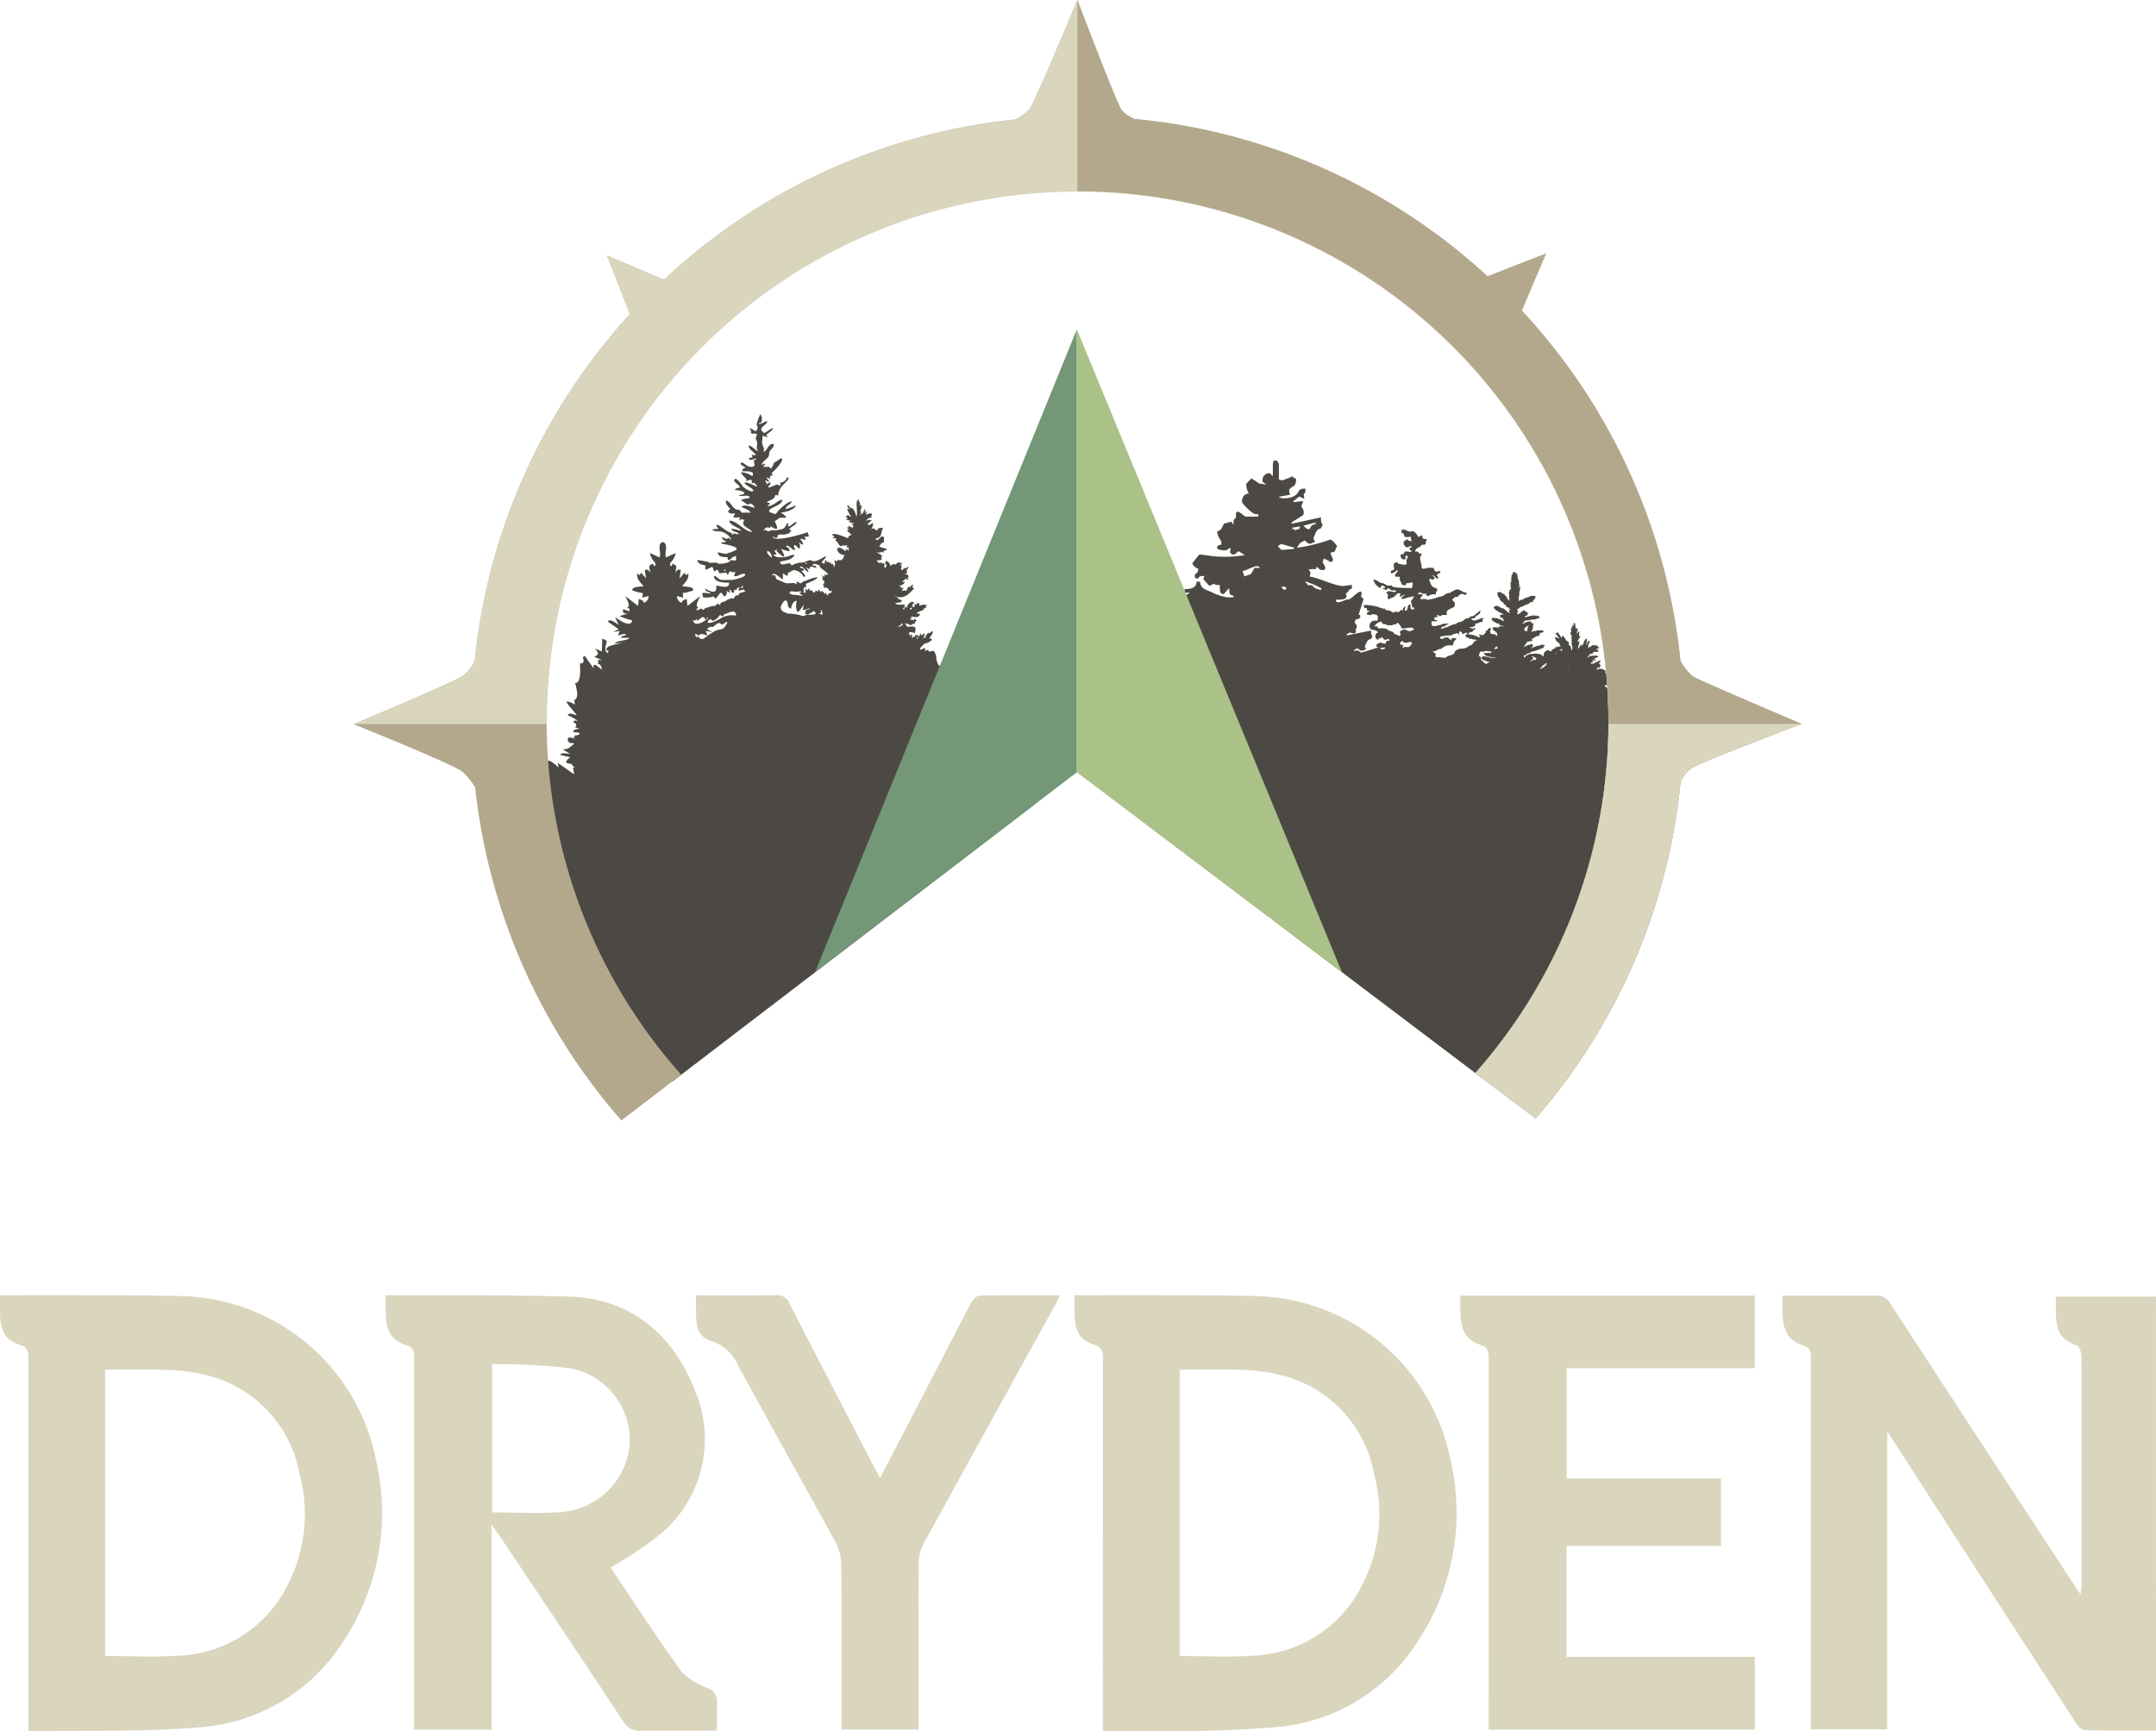
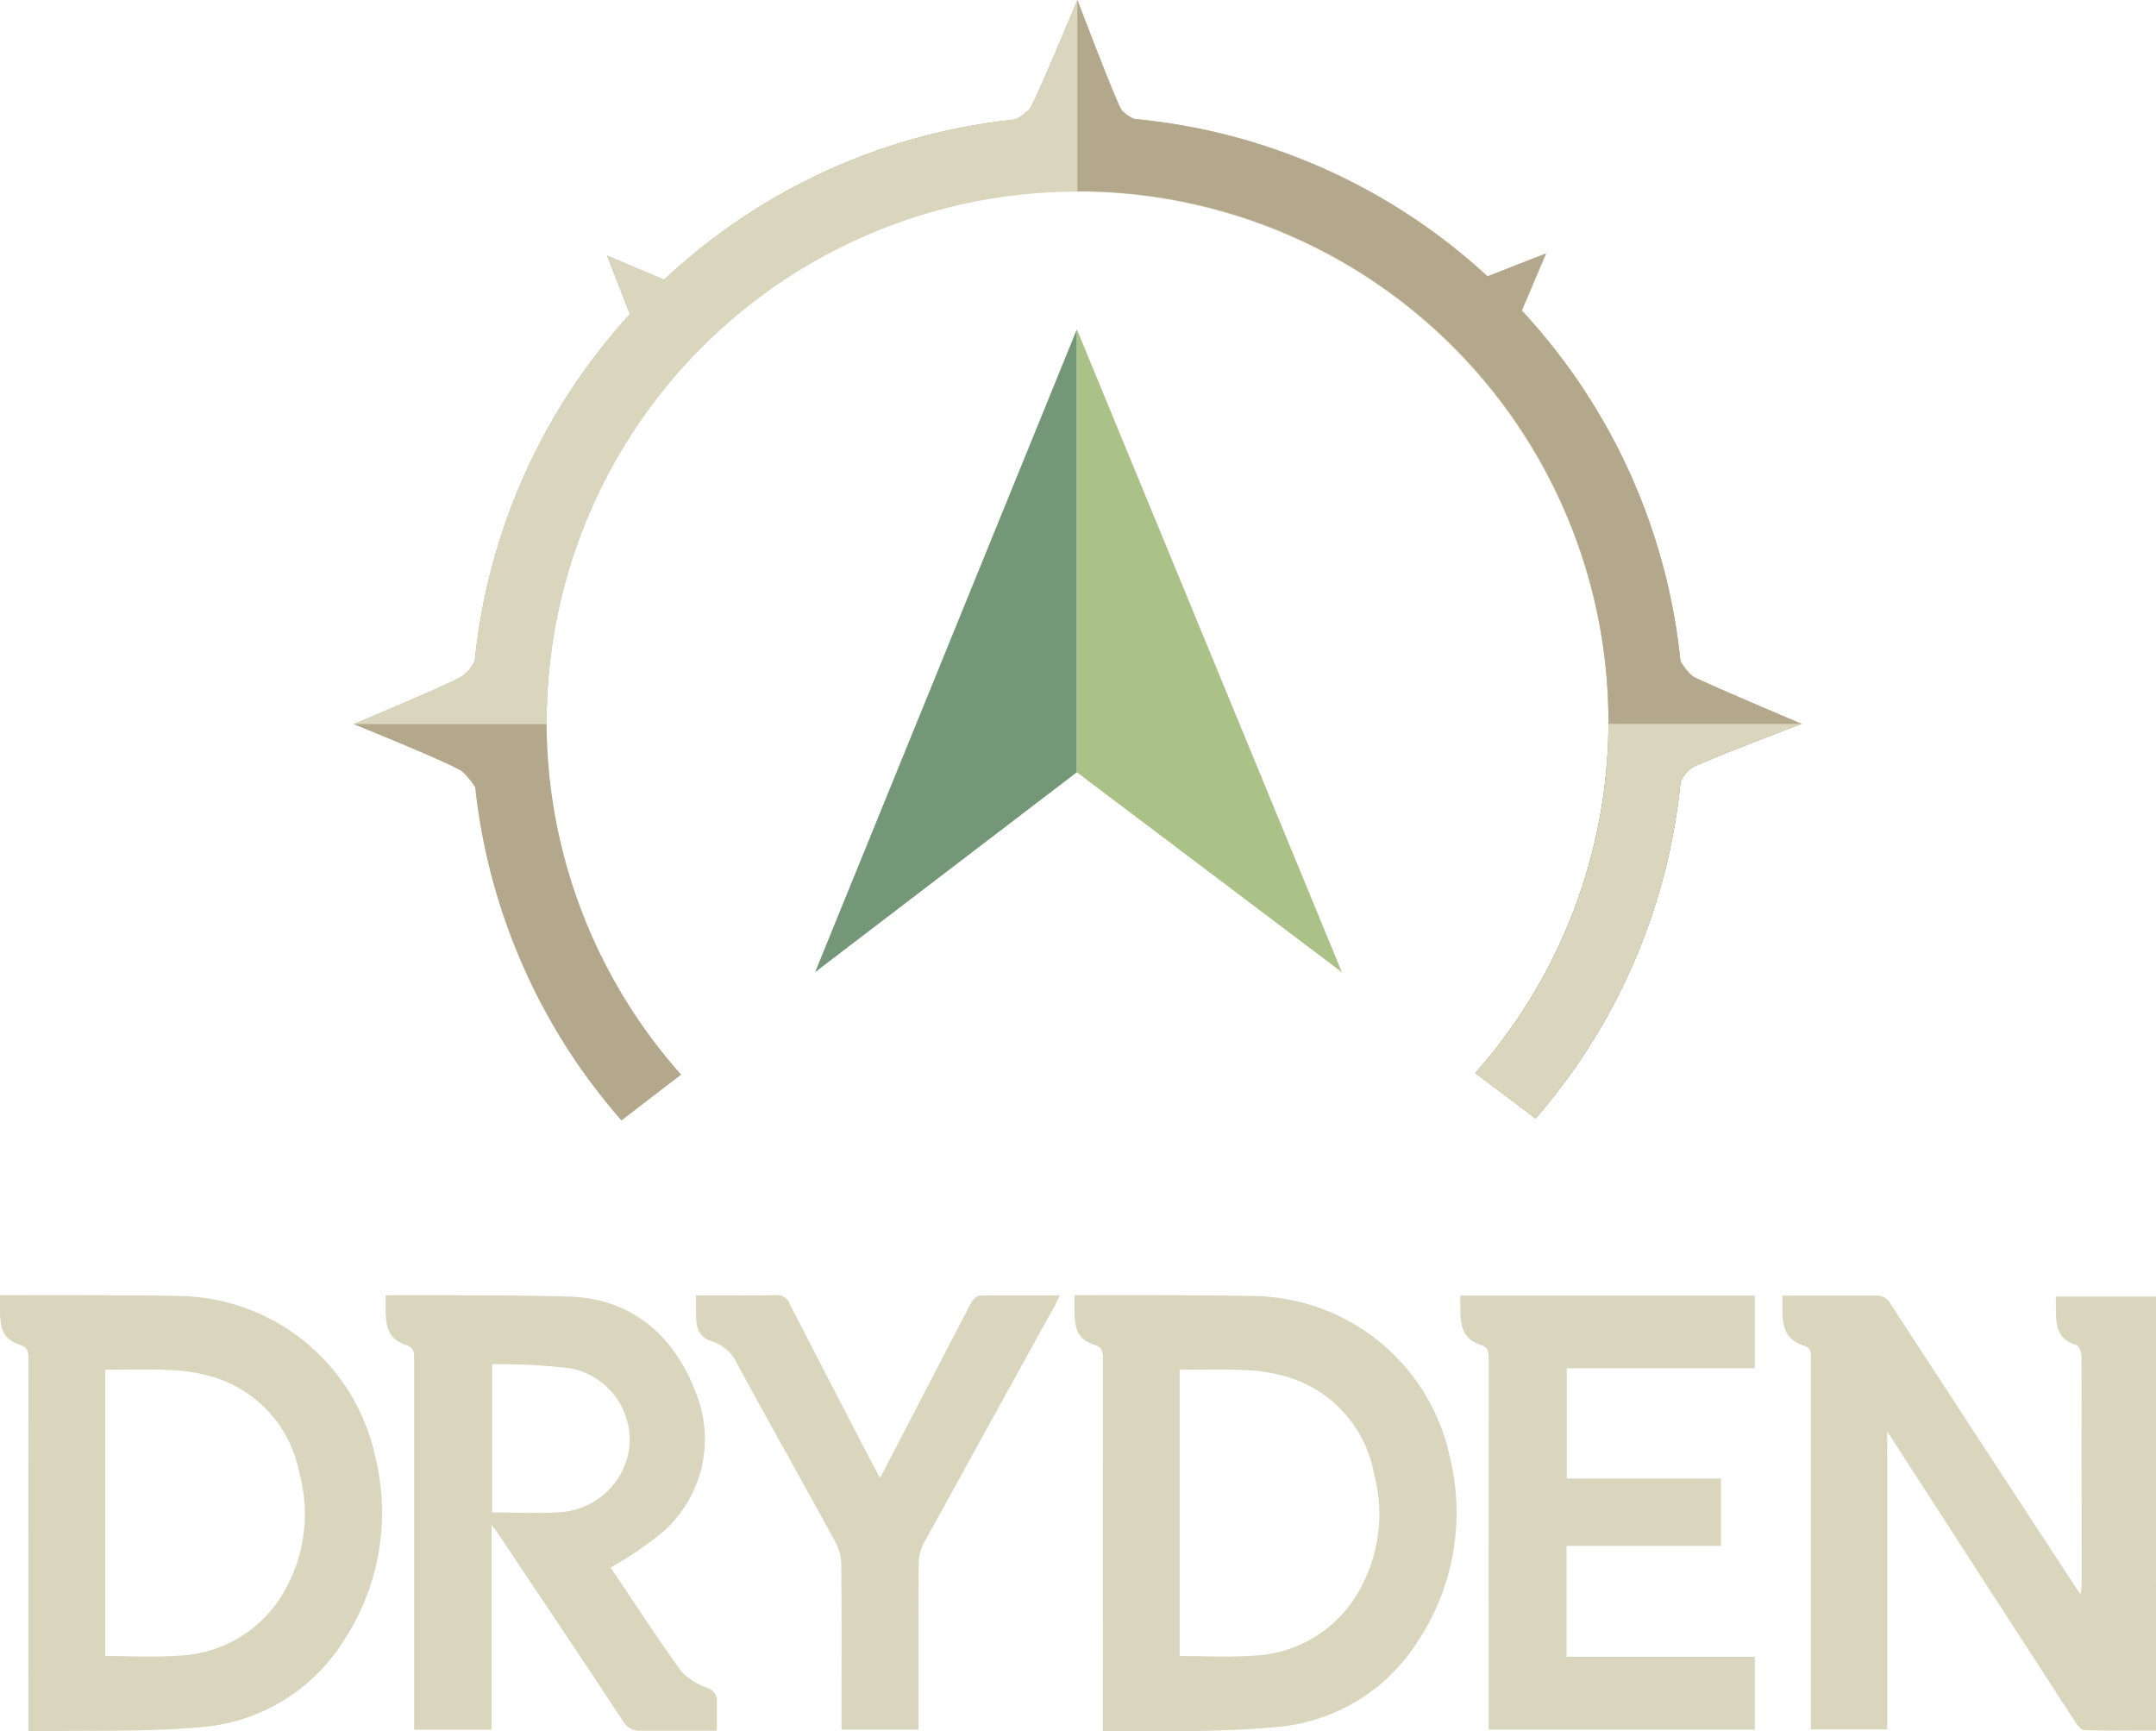
<svg xmlns="http://www.w3.org/2000/svg" width="165.85" height="133.171" viewBox="0 0 165.85 133.171">
  <defs>
    <clipPath id="clip-path">
-       <path id="Path_112" data-name="Path 112" d="M246.672,328.1a41.7,41.7,0,0,0,10.679,27.92l31.159-23.834,31.336,23.688A41.859,41.859,0,1,0,246.672,328.1" transform="translate(-246.672 -286.232)" fill="none" />
-     </clipPath>
+       </clipPath>
  </defs>
  <g id="Group_57" data-name="Group 57" transform="translate(-188.617 -267.234)">
    <g id="Group_36" data-name="Group 36" transform="translate(229.63 280.655)">
      <g id="Group_35" data-name="Group 35" clip-path="url(#clip-path)">
        <path id="Path_109" data-name="Path 109" d="M272.387,329.662l0-.059-.174-.052v.193h.172Z" transform="translate(-254.17 -298.948)" fill="#4c4944" fill-rule="evenodd" />
        <path id="Path_110" data-name="Path 110" d="M284.552,346.063c.117-.11.245-.244.4-.129.011-.037.022-.077.031-.115a.083.083,0,0,0,.077.1c.064,0,.138-.135.163-.213-.277,0-.277.036-.487-.156,0,.045.076-.1.072-.093a.475.475,0,0,1-.137-.078,8.835,8.835,0,0,0,.512-1.036c.3-.168-.261-.332-.367-.525l-.065.055c0,.208-.137.144-.319.141a.814.814,0,0,1-.073.166c-.6-.633.628-.511.6-.81,0-.242-.706-.191-.783-.15-.007-.028-.016-.054-.025-.082-.1.189-.343.177-.572.116,0-.049-.006-.093-.007-.132a1.386,1.386,0,0,1,.206-.125c.026.083.011.131.106.18.056-.2.065-.155.261-.171a.631.631,0,0,1-.14-.258h.121c-.018.038-.034.076-.05.114l.131-.037c-.008.052-.017.1-.024.158.081-.035.067-.022.119-.12,0,.041,0,.08.006.12a1.557,1.557,0,0,0,.233-.391c.045-.251-.108-.391.089-.633-.062-.106-.073.018-.019-.085-.033-.414-.471.025-.484.037.016.076.126.126,0,.157-.016-.038-.077-.2-.121-.037-.084-.025-.071-.118-.183-.059a1.661,1.661,0,0,0,.183-.508s.261-.344-.062-.271c-.056-.174-.081-.058,0-.174-.081-.143-.283-.119-.371-.117.006-.008.068-.006.085-.016l-.1-.126c.116-.024.112-.083.193-.181a.322.322,0,0,1,.121.044c-.012-.076.007-.17,0-.251.076.064.19.085.264.149.155-.336-.257-.817-.54-.694.016.052.033.1.049.152a2.869,2.869,0,0,0-.374-.054q.053-.1.108-.2l.064.112c0-.146.081-.231.255-.182-.015-.176.021-.309.141-.33-.017-.223-.2-.043-.251.006-.047-.081.061-.167.1-.218l.171.095a.885.885,0,0,0,.149-.289c-.072-.113-.329-.3-.421-.408s-.071.044-.081.056c0-.039-.008-.078-.011-.118-.059.052-.049.015-.107.1-.1-.081-.16-.156-.128-.272-.147-.069-.047.013-.11-.141.132.1.179.013.352-.04a.467.467,0,0,0-.056-.113c.044.041.09-.032.07.093.129-.032.009-.136,0-.213-.02.035-.133.22-.183.234-.006-.073-.04-.144,0-.214.193.045.18-.069.162-.253.183.2.154-.215.081-.291-.06.043-.019.072-.04.135a1.374,1.374,0,0,1-.256-.1.188.188,0,0,1-.026.077l.1.043a3.674,3.674,0,0,0-.563.012c.041-.119.194-.163.058-.347.062-.018.121-.04.182-.058,0-.064-.81-.484-.242-.507,0,0,.091.072.1.078-.015-.056-.03-.112-.046-.167.049.043.1.085.147.13a1.285,1.285,0,0,1,.021-.314c.095-.016.072.076.122-.154.032.023.06.047.093.07.013-.352-.018-.569-.355-.659.043-.005-.076.076-.073.074a1.153,1.153,0,0,1-.009-.227.143.143,0,0,0-.061.176c-.189-.086-.422-.007-.364-.312-.246-.038-.192-.449-.013-.595-.033-.02-.069-.04-.1-.058.1-.156-.023-.129.053-.28a1.012,1.012,0,0,0-.343.1c.021.052.023.087.037.13-.057-.053-.015-.033-.1-.057l.049.112a1.272,1.272,0,0,1-.263.1c-.194-.111-.245-.335-.374-.509.007-.018.016-.038.023-.058.15.23.375.114.492-.118l.067.062c.025-.132.272-.36.4-.511-.055-.079-.04-.141-.112-.206.1-.042.088-.073.165-.085-.134-.187.011-.125.082-.194v-.058c-.093-.032-.014,0-.061-.078l.122.035c.012-.033-4.675-.324-4.672-.336-.2-.061.646-.207.406-.361,0,.052-.319-.157-.316-.105-.037-.013-.519-.273-.555-.286-.012.058.266-.178.254-.12-.531-.134-.428-.246-.586-.664.078-.266-.243-.74-.232-.595.119-.078-.025.069-.244,0,0,0,.027.089.028.1-.145-.095-.124-.069-.16-.193a2.591,2.591,0,0,1-.273.094s.061-.2.073-.182c-.043-.083-.348.075-.386.1.013.011-.047-.175-.1-.1.168-.081.328-.413.521-.413.15,0,.35-.194.472-.259-.138-.125,0-.1-.212-.1,0-.122.441-.5.165-.574.037-.028-.15.181-.148.178-.13-.178-.306.211-.371.364-.188-.068-.124.009-.237.174.047-.165.315-.353.188-.56a1.388,1.388,0,0,1-.184.186,1.287,1.287,0,0,0-.125-.17c-.012.106-.077.207-.086.312-.025-.05-.049-.1-.073-.151-.03-.007-.144-.03-.216-.049.008.218,0,.158-.162.128-.018.054-.037.108-.056.162-.007-.081-.056-.156-.068-.237.007-.009.058.03.088,0l-.148-.09c-.011.048-.023.094-.035.141a.41.41,0,0,1-.088-.308.863.863,0,0,1,.424.078c.011-.032.176-.49-.071-.49-.073-.055-.391,0-.485,0-.029,0-.149-.211-.2-.283a1.761,1.761,0,0,1,.376.133c.156.1.189-.179.4-.055-.03-.122-.008-.2.152-.265a2.041,2.041,0,0,0-.2-.142c-.014.04-.03.081-.045.122-.116-.046-.047-.076-.256-.025.019-.033.037-.065.055-.1a.137.137,0,0,1-.124-.064l.163.034c-.016-.052-.031-.105-.046-.158.234.078.721.128.663-.206-.612.011.2-.232.327-.309-.017-.025-.033-.051-.049-.077l.191-.047c.04-.17-.075-.064.1-.223a.882.882,0,0,0-.621.057c.052-.1.011-.1.026-.2a1.533,1.533,0,0,1-.2-.011c-.015.047-.03.094-.042.141-.05-.024-.052-.058-.1-.089-.012.081-.037.162-.041.244-.092.014,0-.025-.089.025-.1-.1-.117-.278.071-.284-.069-.35-.6.035-.55.361-.043-.066-.119-.111-.162-.178.006.1-.049.165-.043.283l-.123-.063a.351.351,0,0,0,.134-.346c-.189.034-.62.072-.718-.107.165-.006.516-.013.519-.207-.149-.04-.132-.1-.309-.1.011-.034.02-.068.031-.1a1.261,1.261,0,0,1-.338-.153c.783.336,1.074-.086,1.568-.554-.088-.029-.061-.057-.148-.062a1.5,1.5,0,0,0,.059-.254c-.134.107-.226.095-.226.3-.015-.037-.061-.118-.067-.146a.449.449,0,0,0-.2.349c-.188-.054-.165-.05-.364.018.072-.16.012-.127.15-.253a.8.8,0,0,0-.226.031c.008-.052.015-.1.024-.155l-.121.04c-.006-.03-.012-.062-.016-.093.168.039.485-.252.379-.294a1.05,1.05,0,0,0-.17.037c.06-.169.23-.155.279-.307.011.009.127.16.174.108a.238.238,0,0,0-.054-.187c.17.087.109-.308-.259-.232.03-.046.2-.048.208-.076a1.106,1.106,0,0,1,.04-.167l-.084-.039c.011-.01.229-.208.165-.26-.1-.083-.1.064-.154.114-.054-.156-.226.048-.338.126-.033-.042-.064-.075-.073-.086a.647.647,0,0,0,.025-.332c-.069.028-.118.028-.189.052.1-.094.232-.033.236-.207a.226.226,0,0,0-.141.026c-.1-.154-.228.01-.378.129-.114-.133-.255-.008-.355.1-.02-.161-.17-.387-.354-.387a2.983,2.983,0,0,1-.131.318.4.4,0,0,0-.042-.183c-.172.107-.035.012-.2.046.02-.033.038-.064.059-.1-.193.117-.33.021-.4-.148a.558.558,0,0,0,.4-.068c-.02-.06-.04-.119-.06-.177.283-.1-.246-.247-.34-.4.156.07.314.1.365-.015a1.1,1.1,0,0,1,.161.066c.061.01,0-.138,0-.143.12-.018.223.029.261-.129-.225-.065-.382-.113-.591-.18.079-.114.165-.337.379-.337a.745.745,0,0,1,.009-.379c-.066-.036-.121-.052-.189-.091-.117.135-.232.2-.354.324a.373.373,0,0,1-.129-.136c.572-.091.369-.492.584-.812-.138-.052-.283.021-.389.03-.111.443-.211-.188-.548.061a.6.6,0,0,0,.158-.483c-.095.055-.379.256-.419.095.144-.071,0,0,.077-.129a.424.424,0,0,0,.148.039l-.083-.09a.375.375,0,0,0,.189-.129.611.611,0,0,0-.466.066.558.558,0,0,1,.466-.271c-.059-.1.016-.045-.071-.1.109-.094.085-.1.023-.231-.159.04-.278.018-.42.162a1.739,1.739,0,0,0,.09-.369,1.737,1.737,0,0,0-.151.216,2.309,2.309,0,0,1,.032-.318c-.16.046-.115.273-.235.36v-.1a1.745,1.745,0,0,1-.167.232c.046-.112.044-.244.082-.358l-.106.018a.5.5,0,0,0,.095-.485h-.071c.023.085-.021.047-.047.078a1.841,1.841,0,0,1,.047-.233c-.116-.088-.056-.065-.123-.256h-.066v.155l-.061-.063c-.072.44.069.808-.032,1.227-.068-.2-.177-.629-.425-.7v.13c-.047-.109-.135-.2-.186-.3-.033.011-.078.024-.119.041.076.083.124.2.2.274-.066-.025-.131-.05-.2-.076a2.155,2.155,0,0,0,.325.632.5.5,0,0,1-.323-.191c.014.037.027.076.042.113-.082.015-.066-.01-.073.078-.076.01-.049-.029-.112,0,.078.034.141.107.216.147a1.309,1.309,0,0,0-.176.107c.133,0,.269.044.4.032l-.178.092c.061.045.078.031.178.037-.02.021-.037.042-.057.064.09,0,.179.009.268.009-.031.081-.086.1-.164.051a.567.567,0,0,0,.259.234l-.167-.048c.009.059.018.117.027.175-.06-.047-.121-.093-.182-.139,0,.02-.006.041-.008.062l-.137-.133a.372.372,0,0,0-.028.159l-.118-.032a.387.387,0,0,0,.312.226c-.059,0-.289-.1-.289.038,0,.017.35.328.354.335a.263.263,0,0,0-.286.242c-.208-.063-1.159-.508-1.225-.242l.185.112a2.307,2.307,0,0,1-.194.126.489.489,0,0,1,.362.071c-.011.006-.115.08-.159.1.167-.01.3.347.466.463.209-.129.386-.025.519-.1-.1.169-.11.19.093.173a1.666,1.666,0,0,0,0,.265c-.09-.026-.081-.129-.165-.129-.044,0-.085.153-.09.174a.96.96,0,0,0-.476-.3.1.1,0,0,0-.047.129c-.037-.04-.06-.1-.117-.1a.539.539,0,0,0,.567.545c-.064.26-.228.542-.517.35-.011.054-.021.108-.03.162-.042-.043-.187-.083-.232-.129.044.2.139.4-.071.568.013-.054.025-.106.038-.158-.081-.03-.064-.015-.086-.126l-.114.057c-.016-.054-.032-.107-.049-.161-.04.018-.078.039-.117.058-.013-.11-.112-.16-.144-.032-.029-.057-.055-.115-.085-.173-.137,0-.1.116-.08.2-.083.035-.106.025-.166.052-.091-.067-.061-.2-.191-.034.06-.058.721-.7.284-.475-.27.139-.656.447-.995.261-.13-.073-.48.144-.63.165a1.645,1.645,0,0,0-.887.237c-.107-.468-.756.207-.893-.284.258-.1.544-.1.783-.209.435-.277.454-.451-.028-.259a2.033,2.033,0,0,1-.918.1c-.111,0-.458-.2-.27-.2.367-.012.03-.134.027-.315.132-.011.113-.078.243-.078-.038.032-.076.064-.114.095.078.1.447.451.575.451s-.172-.557-.243-.606c.054.035.7.259.7.165a.367.367,0,0,0-.271-.312c.025-.3.5.26.622.26.143,0-.028-.253-.028-.285,0-.323.352.167.408.181.155-.237,0-.286,0-.521.037.061.189.237.272.195.114-.053-.19-.384-.192-.452.15.032.322.081.453.095-.059-.072-.079-.176-.134-.249.5.023.321-.047.249-.341-.345.131-2.665.821-2.677.338.073,0,.2.147.271.1a.121.121,0,0,0,.081-.181c.168-.108.244-.078.432-.078.236,0,.612-.076.623-.364h-.162c.151-.278.521-.325.595-.6-.276,0-.374.33-.7.338.045-.078.043-.181.09-.257-.226.049-.2.207-.344.373-.09.1-.412.136-.545.165s-.487-.015-.579.056c-.2.155-.3-.211-.5.015.066-.169.3-.391.523-.206.012-.049.025-.1.036-.146.047,0,.512.338.512.1a1.593,1.593,0,0,0-.2-.507c.254-.071.265-.3.608-.265.687.067-.038-.253-.094-.413.306.014,1.069-.218,1.125-.529a7.234,7.234,0,0,1-.783.29c.006-.294.425-.335.458-.628a.322.322,0,0,0-.135.079c-.17-.039-1.031.728-1.072.937-.1-.067-.582-.105-.518-.284.1-.278.982-.377,1.022-.836-.437.052-.634.493-1.163.493.028-.1.459-.235-.027-.259.06-.21.622-.189.622-.6a1.351,1.351,0,0,1,.244.051c-.013-.468.319-.776.7-1.155.089-.086.162-.294-.052-.22-.019.217-.325.387-.514.389.028.048.077.372-.094.182-.142-.158-.589.218-.824.167.028-.111.189-.211.189-.323,0-.165-.275.1-.271.1-.072-.19-.035-.114-.133-.239.047-.172.143.032.242.032.153,0-.138-.248-.129-.278.033-.107.227.062.263.071-.043-.191-.006-.307.187-.253-.061-.109.008-.127-.093-.227.114,0,.855-.8.824-1.025,0-.273-.463.233-.622.233a1.37,1.37,0,0,1-.244.489c-.134-.283-.355-.066-.594-.177.066-.056.109-.144.178-.194-.122-.068-.216.088-.275.04s.247-.346.294-.386c.211-.174.263-.267.263-.473,0-.268.426-.437.351-.728-.453-.033-.425.475-.783.624.1-.345-.073-.393-.1-.7-.014-.165.036-.365.02-.543a.825.825,0,0,1,.379.13c-.058-.078.06-.141-.107-.156.007-.092.689-.5.5-.563-.079-.03-.722.551-.722.3-.454-.358.318-.532.325-.83-.257.006-.372.207-.647.207v-.076c.319.07.276-.559.088-.667-.058.2-.346.794-.23.875s-.021.525-.2.389c-.144-.114-.242-.195-.421-.16.034.021.16.131.163.133-.055.338.107.234.3.234.036.052.134-.052.134.078s-.116.252-.052.381c.22.434-.1.605.172.907-.252-.052-.455-.425-.742-.432,0,.345.521.513.54.754-.09-.035-.228-.016-.323-.052.046.066.049.16.089.229-.076-.006-.279-.034-.279.082,0,.2.5-.024.54-.025v.078c-.418.032.189.57-.378.57-.242,0-.388-.148-.6-.292s-.307.079-.054.21c.536.283-.023.026-.023.395,0,.09,1.084-.125.759.4a1.62,1.62,0,0,0-.84-.3c-.121,0,.4.526.407.541-.011.053-.023.107-.033.16.187-.088.54-.295.41.182.188-.167.39.048.432.234-.208-.091-.8-.406-.973-.311.061.223.788.468.665.627s-.727-.237-.809-.359a1.742,1.742,0,0,0-.533-.581c-.377.2.326.425.326.7-.1,0-.379.045-.379.182a1.287,1.287,0,0,1,.677.151c.191.21-.319.184-.381.264.2.117.831-.139.837.181-.083.052-.642.052-.648.209.141.031.521.4.608.286.15-.19.412.168.418.285-.26-.08-.851-.341-1-.073.182.1.612.211.677.437a4.808,4.808,0,0,0-.6,0c-.134.014-.143-.232-.342-.232-.448,0-.545-.669-.946-.7-.049.194.192.527.351.622-.521.391.352.42.352.338,0,.231-.34.378.134.336.395-.035.2.049.189.235.136-.081.051.013.135-.1.085.02.188.03.271.052-.35.53.366.564.594.935-.655-.082-1.167-.882-1.757-.882.011.395.767.5.906.774-.13-.008-.743-.2-.743-.124,0,.171.459.249.574.329-.14.177-.355-.076-.447.05-.134.183-.052-.068-.134-.093-.278.018-.95-.673-1.124-.6-.109.048.129.247.13.31-.754-.019-.473.18.057.18a1.169,1.169,0,0,1,.934.639c-.112,0-.219-.223-.258-.119-.058.152-.386-.076-.461-.078,0,.174.147.262.316.324-.045.181-.37-.046-.37.169,0,.028,1.438.209,1.147.486a2.337,2.337,0,0,1-.7.268c.09.114-.723-.078-.717-.078.029.4.46.367.759.376-.015.543.292-.061.648-.092-.02.231-.035.085.027.312-.218.074-.251.017-.46,0-.013.268-.935.333-.971.257-.067-.143-.638.044-.731-.1a7.456,7.456,0,0,0-.839-.157c0,.239.264.34.456.378.312.06.081.179.169.336.05.085.365-.169.5-.169.112,0,.071.256.2.338.262-.274.3-.02.355.146,0-.013.436-.047.434-.046.223-.113.141.4.317-.016.109-.254.294.134.437-.1.125.294-.258.377.131.377.079,0,.676-.35.676-.1,0,.173-.891.389-1.05.389h-.725c-.265,0-.394-.293-.631-.313.007.521.8.521,1.162.521.082.574-.855.184-.974.245-.073.038.158.456-.3.456a1.784,1.784,0,0,1-.561-.246c0,.263.309.22.427.376-.095.044-.863-.214-.6.155-.147.287.725.121.86.066.07.48.391-.273.519-.273.167,0,.239.6.48.016-.057-.064-.026-.058-.076-.146.11.025.215.1.325.131,0,.008-.13-.271-.045-.242.1.031.157.242.261.242.143,0,.061-.192.051-.26.258.2.176-.174.436-.157,0,.121-.08.113-.08.208s.4-.046.4-.044l.137.155c-.137.042-.61.1-.509.3-.235-.019-.262,0-.4.259-.161-.105-.195-.016-.353.027-.124,0-.233.172-.4.2s-.275.075-.276.245c-.138-.011-.147-.2-.278-.027s-.245.065-.425.138c-.239.1-.547.1-.568.3-.014-.021-.135-.1-.176-.148a.758.758,0,0,1-.391.148c.074-.193-.02-.147.243-.159-.441-.117-.052-.637.056-.926q-.49.373-.978.75c-.018-.178-.039-.355-.058-.531-.149.04-.363.11-.391.293a.546.546,0,0,1-.359-.523l.5.128c-.052-.1-.021-.244-.07-.348a4.463,4.463,0,0,0,.817-.208c.069-.309-.609-.283-.854-.327.287-.365.529-.518.48-1.016-.171.238-.185.182-.287-.024l-.39.435c.032-.213.066-.427.1-.642a.271.271,0,0,0-.389.22c-.081-.291.271-.56-.257-.7-.054.34-.3.126-.109-.125a1.328,1.328,0,0,0,.355-.7l-.743.341c-.148-.4.242-1.01-.243-1.193,0,0,0,0,0,0-.484.182-.094.788-.243,1.193l-.743-.341a1.314,1.314,0,0,0,.357.7c.182.251-.058.465-.11.125-.529.136-.177.4-.259.7a.27.27,0,0,0-.388-.22c.033.215.064.429.1.642l-.39-.435c-.1.2-.114.265-.288.024-.049.5.194.651.482,1.016-.247.045-.924.018-.856.327a4.506,4.506,0,0,0,.817.208c-.049.1-.018.248-.07.348l.5-.128a.546.546,0,0,1-.361.523c-.029-.183-.242-.253-.391-.293-.019.177-.039.353-.059.531q-.489-.375-.977-.75c.108.291.5.811.054.926.208-.059.3.027.246.235l-.466-.155c-.091.291.105.341.362.328l-.649.2a6.4,6.4,0,0,0,.986.33c-.158.644-1.069-.107-1.325-.237.094.191.186.383.278.574-.213-.111-.7-.534-.839-.242q.416.288.831.579l-.425.218.52-.081c-.063.11-.077.249-.143.359.2-.046.557-.242.635-.023a.649.649,0,0,0-.447.186l.7.011c-.247.273-.848.145-1.154.418l.682-.028a5.259,5.259,0,0,0-1.139.268c-.16.139-.292.288,0,.341-.055.316-.245.082-.245-.169,0-.482.34-.611-.245-.76q-.013.492-.026.981c-.176-.079-.349-.162-.523-.242.228.329.379.425-.056.646l.605.263a2.408,2.408,0,0,0-.344-.014c.069.253.079.128-.011.333.237-.1.263.195.355.388-.155.021-.738-.747-.663-.084l-.659-.925c-.047-.065-.213.072-.137.2.113.2-.059.422-.258.333.044.524.081,1.53-.367,1.53.15.546.3,1.154-.072,1.31.042.1.019.24.072.338-1.4-.71-.118.386.119.829-.223-.054-.557-.249-.692-.023.221.133.726.338.794.535-.182-.163-.267-.144-.369.018-.008.013.41.114.15.389a2.725,2.725,0,0,0,.356.111c-.184.029-.509.037-.5.266.7,0,.578.254.066.256l.094.083-.174.049.174.134c-.138-.045-.628-.26-.581.072.04.288.265.23.513.269-.449.386-.475.442-.9.457.187.119.374.235.562.353-.261-.013-.629-.129-.784.069.269.062.535.129.8.19-.845.615.286.434.1.552.2.236.35.28.11.226.03.178.06.357.089.533q-.64-.447-1.284-.894c.052.115.055.251.107.367-.16-.114-.711-.634-.851-.5s-.22.381-.328.426c-.242.1.244.543.329.652-.271-.123-1-.618-.9.018.058.385.021.968-.393.991l.56.511c-.17-.012-.7-.146-.757.027s.615.3.778.355c-.762.808,0,.466.657.283l-.447.417c-.244.229.118.4.36.305.3-.121.072,1.19-.249.985.052.191.1.384.153.576-.131-.091-1.16-.791-.816-.3.6.859-.2.06-.37.422.257.129.824.3.935.533-.181-.1-.355-.129-.418.074.052.022.1.044.153.069-.225-.04-.4-.008-.341.233a1.975,1.975,0,0,1,1.131.114l-.762.117c.209.381.367.244.742.155-.191.174-.455.319-.489.591.2-.032.406-.062.61-.094a5.929,5.929,0,0,1-.519.657l-.719-.326c.037.44.181.493.548.635-.124.187-.219.189-.341.3l.114.027a13.229,13.229,0,0,0-1,11.724,21.108,21.108,0,0,0,7.073,9,31.566,31.566,0,0,0,20.186,6.093c5.125-.134,10.8-1.64,13.543-6.378,4.122-7.125-.084-14.991-1.62-22.169.03-.028,1.362,6.36,0,0m-2.86-12.225a.106.106,0,0,1,.082.156c-.125-.079-.09-.182-.082-.156m-6.53-6.6c-.044.046.027.2-.115.129s.09-.127.115-.129m-14.4-2.806c-.254-.261.248,0,0,0h0m1.3,1.3c-.154,0,.042-.155.109-.156a.116.116,0,0,1-.109.156m-3.221,2.012c-.095-.046,0-.01,0,0h0m.56.793c.011.011-.007.061,0,0h0m.042.86a2.481,2.481,0,0,1-.141-.359l.518.081-.426-.218c.064-.073.267-.244.348-.162s.411-.307.562-.307c.128-.028.154.105.23.105.177,0,.227-.2.446-.184a1.743,1.743,0,0,1-.3.468c-.165.119-.407.108-.6.191a4.978,4.978,0,0,0-.755.489c-.134.091-.209.177-.369.155s-.167-.186-.306-.186c-.061.042-.07.089-.027.143a.67.67,0,0,1-.146-.345.562.562,0,0,1,.309.153c.061-.292.426-.077.652-.025m6-2.7c.253,0,.063.614.433.622.025-.273.153-.593.432-.594a1.3,1.3,0,0,0,.023.813c.085.194.444-.439.5-.5a1.948,1.948,0,0,1-.074.406,2.418,2.418,0,0,0,.523-.149v.079a.381.381,0,0,0-.324.141c0,.186.091.037-.051.223a.334.334,0,0,0,.184-.032v.082l-.288.116a3.511,3.511,0,0,0-1.2-.195c-.254-.159-.352-.056-.519-.382-.082-.16.221-.629.357-.629m.7-.675a3.934,3.934,0,0,0,.46-.03l.1.109a.557.557,0,0,0-.2-.016c.022.094.223.186.305.238-.259.017-.478-.068-.731-.068-.415,0-.452-.365.067-.233m1.885,1.69a.383.383,0,0,0,.169-.134,1.343,1.343,0,0,0-.057-.124c.028-.011.055-.021.084-.03,0,.177.131.218.05.374-.119-.086-.155-.017-.246-.086m-.082.088c-.04-.013-.022-.018,0,0h0m.192.915c.029-.017.119.041,0,0h0m-.74-1.056c.049-.044.113,0,.125-.126,0,0,.108.013.179.013a1.082,1.082,0,0,1,.058.2,2.115,2.115,0,0,1-.583.045.41.41,0,0,1,.221-.129m-7.877,2.245c-.085-.043.033-.017,0,0h0m16.816,1.272h0m4.6-.392c.007-.013.055.084-.044.155l-.073-.088.118-.067m-.242,1.305c.016,0,.1-.081.182-.019.016-.07.063-.141.075-.2.056.245-.152.38-.36.472a1.445,1.445,0,0,0,.1-.254m-5.1-2.587c.012.056.025.11.039.164l-.133-.084.094-.08m-1.219-1.071c.258.186-.2.261-.283.309.052-.146.268-.11.283-.309.018.014-.014.19,0,0m-1.214-4.58c.061.083.071.167-.021.323-.031-.016-.1-.057-.133-.076a1.279,1.279,0,0,1,.154-.247m-6.188.042c0-.233.235,0,0,0m-1.754,1.192a1.136,1.136,0,0,0,.013-.467c.149.014.456.4.388-.051.153-.012.316-.208.487-.208a.924.924,0,0,1,.729.519c.344-.008-.163-.408-.189-.493.1.058.174.042.218-.052,0-.107-.22-.153-.3-.156v-.1c.315-.016.382.393.649.415-.016-.156-.151-.22-.162-.364.087.095.271.245.271.027,0-.191.512.107.493,0-.034-.2-.191-.149-.3-.123.064-.285.338-.092.555-.035-.049.238.562.427.659.721-.184-.046-.064,0-.178.033-.03-.042-.06-.083-.089-.124.006.083,0,.2-.064.247-.041-.042-.085-.082-.129-.122-.007.068.006.095.057.174-.109.065-.131.027.024.107-.033.03-.066.061-.1.09l.173.056a.657.657,0,0,0,0,.2c-.174.11-.12.158.064.166l-.139.061c.046.192.217.035.333.141.15.138.122.333.369.151-.01.068-.006.07-.09.079.017.035.037.069.055.1-.215.063-.331.078-.316.29a1.251,1.251,0,0,0-.188-.284c-.009.042-.018.085-.028.127-.03-.053-.164-.23-.278-.256-.018.043-.025.081-.045.119-.037-.075-.1-.137-.134-.211-.078.025-.1.081-.057.169-.153-.08-.26-.168-.26.076-.12-.11-.019-.033-.166-.054-.018-.049-.034-.1-.051-.149-.086,0-.114.04-.09.127a.666.666,0,0,0-.213-.283v.153c-.1-.008-.157-.114-.259-.05.093.1.052.144.088.23-.267-.068.008.025-.135.079-.042-.165-.15-.536.16-.5a1.172,1.172,0,0,1-.033-.247c.177-.085.849-.309.9-.507a2.5,2.5,0,0,0-.679.174,3.27,3.27,0,0,1-.456.165c-.191.273-.288,0-.487,0,.009.07.019.138.028.208-.3-.23-.669.037-1.008-.162-.119-.07-.55-.187-.585-.273-.075-.18-.014-.347-.3-.235.03-.414.7.232.786.3m-1.111-2.18c.15,0,.365.432.27.494-.092-.064-.531-.494-.27-.494m-4.258,5.362a1.067,1.067,0,0,0,.553-.456c.11.009.119.1.215.1s.069-.18.19-.18c.223-.049.838-.451.838.129a1.693,1.693,0,0,0-1.228.242c-.207.112-.7.39-.962.3.059-.236.227-.36.393-.136m-.421-.247h.108c-.174.209-1.066.8-1.2.211.208,0,.223,0,.309-.165,0,.03-.031.122-.017.158.057.122.382-.361.56-.223.1.077.085.339.243.018M281.9,349.089c.3-.654.68-1.383.91-2,.211.1.256.061.56.047a4.072,4.072,0,0,1-1.469,1.956" transform="translate(-246.022 -293.905)" fill="#4c4944" fill-rule="evenodd" />
        <path id="Path_111" data-name="Path 111" d="M358.405,357.111l.04-.172-.131,0c-.092,0-.09.033-.164.084l-.369-.031-.078.037-.04.1-.043-.022H357.5c-.141,0-.074.069-.2.165-.011-.115,0-.165-.124-.165-.09,0-.047.143-.284.165v-.083h-.245l.009.2h-.092V357.3c-.226.006-.284.1-.326.286h-.083v-.081h-.163v.123c0,.131-.114.193-.244.2l.073-.276-.224.132-.014-.1-.184.142-.06.022v-.081l-.035-.028-.21.273v-.163l-.285.016-.155.156c.047-.219.278-.26.278-.417,0-.006-.04-.082-.04-.083l-.4.333c-.081-.057-.077-.087-.169-.087a1.636,1.636,0,0,1-.288.162c.083-.35.331-.314.614-.449l-.1-.321c.294.017.155.229.631.239l-.162-.287.651-.1c.073-.03.206-.114.206-.227v-.165c0-.1-.1-.153-.165-.245h.206l.117.088c.257-.028.632.1.456-.169l.206-.03-.051-.131-.319,0,.073-.237.131-.008c.074.049.072.081.162.081h.124v-.122c.116.028.071.041.165.041.055,0,.08-.056.08-.123s-.111-.1-.162-.123l.087-.117-.195-.152-.016-.221-.329-.119.051-.123.142.172.109-.167.2.187.563.173.141-.4-.141-.045v-.167h-.122c-.141,0-.062-.081-.206-.081h-.122l.1-.321.149,0c.259,0,.143-.164.613-.164l.285-.126-.163-.162.447-.023-.175-.162-.032.062-.24,0v-.165H357.7l-.095.155-.069.009-.107-.177-.155.162-.146.015-.1.218-.215-.156-.015.182c0,.109-.059.121-.124.164l-.025-.248-.21.1.093-.158.021-.186-.474.27-.157.235-.022-.138-.535.564-.03-.441h-.131l-.11.211-.054-.334c-.091.025-.122.009-.122.123v.164h-.165a.616.616,0,0,0-.04.2v.081a2.33,2.33,0,0,0,.04.286l-.232.177v-.341c-.013-.076,0-.059.031-.162h-.246l-.039-.124-.122.049-.049-.168h.249l.033-.033-.163-.163-.033.032v-.083c.151,0,.223-.018.258-.092l.045.021,0-.076.113.057.064-.052.143.047v-.071l.119-.01-.159-.074.123-.022-.157-.075.109-.013.021-.02-.2-.047.075-.071h-.181v-.051l-.021,0a1.23,1.23,0,0,1-.024-.148.908.908,0,0,0,.244.122h.125v-.206h.408a.562.562,0,0,0-.368-.285c-.088,0-.054.015-.165.041l.2-.173a.23.23,0,0,0,.172.051h.246l-.119-.248.382.17-.018.038h.2c.064,0,.261.135.367.162v-.122c.117-.009.164,0,.164-.123s-.105-.1-.2-.244c.109-.054-.035-.042.124-.042.083,0-.017.064.2.083v-.164h.326v-.122h.328c.146,0,.158-.1.163-.246l.249-.069c.061.259.184.3.447.353a2.65,2.65,0,0,1,.529.248c.059,0,.083-.056.083-.123,0-.345-.98-.426-1.063-.654l-.213.06-.235-.066-.231.155-.016-.148-.283.209-.046-.209h.206v-.2h-.2v-.246l-.2.051-.1.314c-.092-.02-.193-.081-.193.085v.124l-.162-.083v.083h-.083l.069-.363-.109,0-.047.16-.156-.047-.122.3-.165-.05-.075.338-.04.007-.067-.209-.027-.031-.153.251.032.025-.162-.049c.051-.185.287-.179.287-.363,0-.058-.058-.082-.123-.082s-.1.085-.122.124h-.2l-.24.211-.054-.128-.155,0c-.1-.353-.563-.458-.615-.654l.326.064.273.173.016-.114h.121v.084l.208-.032c.081.046.1.112.2.112.021,0,.088-.059.123-.081.047.063,0,.083.122.081l.285-.016c.058.013.083-.039.083-.107v-.122l-.034.026-.206-.244.562-.128.053-.144h.238c.051-.144.172-.163.367-.163l.3-.182-.187-.129.5-.034-.13-.182.292-.091v-.16l-.123-.037-.285.12c-.016-.187-.051-.2-.246-.2l-.039.122-.123-.049-.1.162-.186-.04-.094.305-.16-.241-.081.269c-.283.007-.164.181-.362.41V350.4c.143-.213.068-.114.263-.267s-.015-.2.227-.263l-.083-.163.153-.272-.04-.032-.2.093-.092-.107-.027-.042-.182.223-.176-.161-.182-.087c.625-.023.355-.184.662-.268v-.163c.158-.042.242-.083.247-.287l.243-.049,0-.153h-.2a.929.929,0,0,0-.491.244v-.2l-.04-.037-.238.239a.291.291,0,0,0,.032.044l-.038-.038.006-.006a.121.121,0,0,0-.132-.078,4.72,4.72,0,0,0-.367.449l-.119-.086-.054.124-.075,0,.076-.208-.123-.155.138-.119.2-.008c.159-.3-.05-.086.187-.35.2-.225-.055-.171-.187-.1-.107-.053.033-.041-.122-.041-.121,0-.2.11-.287.163l.033-.031-.163-.163c-.011.012-.02.013-.031.031l.03-.031h0c.116-.121.147.025.224-.046.094-.088-.061-.088.127-.235.112-.089.346-.226.393-.343h.245l.083-.163a.579.579,0,0,0,.2.04c.148,0,.2-.129.2-.285h.206l-.1-.22-.268.067c.007-.364.408-.188.408-.828,0-.072-.063-.068-.124-.083l.029.034-.284.248-.03-.036v-.082h-.122c-.043.189-.067.24-.286.244v.165c-.177-.074-.129.124-.2.285l-.2-.093-.211.367-.044-.03c.011-.448.452-.246.452-.653v-.042c0-.09-.033-.088-.082-.162l-.319.294-.147-.268h-.072l-.15.495-.129-.238-.121.09-.251-.168.044.2-.134.115-.194-.115-.1.257.01-.331.025-.049-.024-.407c.1,0,.122.085.287.122l-.088-.117c.078-.054.211-.137.211-.251v-.081c0-.149-.111-.668-.081-.653l.085-.119-.112-.1-.015-.066.3-.132-.223-.03.034-.032-.077-.36.208-.016c.143,0,.062-.083.2-.083h.2l0-.326h-.334v-.083h-.08v-.122l.772-.141.053-.143h.157l-.085-.121.331-.074-.1-.2.278-.149-.172-.153-.2.178-.249-.132-.229.227-.221-.031.1-.134-.055-.187-.259.113-.1-.13-.069.222-.073,0-.1-.143L353.4,343l-.038-.079h-.116v.122l-.164-.122c.169-.254-.038-.321.286-.328l-.049-.2-.521.017,0,.1-.03-.028-.155.169-.14.023-.053.49-.283-.283-.042.04.045.163-.076.039v.2l-.214-.1.214-.106-.082-.163.1-.281-.141-.006c-.092,0,0-.8,0-.8l-.011-.061.294-.1.009-.1h.162l.049-.119.319,0v-.163l.4-.294-.038-.153.264-.14-.146-.139-.11.04.163-.355-.061-.046-.169.114c-.22.04-.223.121-.223.361l-.076-.206-.041-.025-.16.207-.088-.025-.1.37-.27-.122-.1-.249-.022-.034s.09-.574.1-.6c.076-.214-.105-.138-.1-.339h.122a.606.606,0,0,0,.2-.04l-.046-.162h.088c.023.1.11.277.212.172.078-.076-.057-.166-.09-.3a.209.209,0,0,0,.285-.163c0-.167-.154-.088-.327-.2h-.408c.151-.206.519.064.286-.285l.143-.1-.143-.059.225-.194.019-.094c0-.139.141-.1-.081-.163l-.15.218c-.038-.1-.025-.137-.137-.137-.083,0-.073.085-.081.164l-.364.172,0-.172-.124.038,0-.242c.047-.074.079-.071.079-.163a.165.165,0,0,0-.039-.123l-.119.088-.211,0c.211-.184.4-.023.41-.327h-.121a.161.161,0,0,0-.124.04v-.123h-.124c-.112,0-.1.032-.122.123-.117-.027-.071-.04-.165-.04-.066,0-.169.187-.245.244l-.04-.124-.326.053-.139.227-.109.007V337.9c0-.1-.083-.121-.122-.285l-.2.042c-.057-.112-.115-.247-.286-.247-.056,0-.083.056-.083.122s.012.072.041.123l-.188.258-.324-.369-.037-.364.037.018-.1-.278h.164v-.206h-.164l-.047-.162.084-.156,0-.131c.153.013.328.2.328.041,0-.087-.015-.054-.042-.162h.244c.126,0,.177-.1.2-.206h-.286v-.122h-.2v-.081l-.369.04v-.122h-.162v-.082h.122c.033-.372.214-.179.288-.449h.245l-.08-.047,0-.117.128-.16-.138-.067.11-.213-.227.021-.1-.165-.208.238-.255.069-.149.208-.208-.153-.013-.064.328-.033c0-.221.029-.247.244-.253.007-.274.093-.231.328-.285v-.122h-.082l.082-.163-.114-.1.225-.331c-.146-.049-.1-.063-.193-.063-.138,0-.23.139-.327.2l-.154-.1-.08.3-.215-.025.044-.14a1.5,1.5,0,0,0-.33-.165h-.165c-.1,0-.119.066-.2.122l.041-.2c.147,0,.244-.018.244-.164,0-.113-.031-.1-.123-.122l.147-.23-.035-.043-.455.194.016.039c-.263,0-.238.1-.287-.082h.165l-.03-.206.227.1.028-.037-.144-.143.324-.134,0-.071c-.159-.013-.1-.042-.2-.04l-.409.031-.194.113-.011-.1h.122c.011-.115,0-.164.122-.164h.124c.033-.124.078-.163.245-.163h.2v-.162H347.6v-.082h.162v-.164h-.122v-.122c-.118.026-.069.041-.164.041-.011,0-.074-.028-.121-.041l-.446.258.082-.131c-.1-.2.074-.165.074-.332v-.122h-.08l-.179.343c-.006-.257.057-.1.057-.261v-.247c-.256.069-.207.437-.41.572v-.163l-.232.352-.054.016.14-.567-.184.029.243-.42-.037-.022h-.08l.042-.327h-.124v.123h-.083l.083-.368h-.163l-.052-.407-.114,0v.245l-.107-.1-.014.138c0,.142-.083.063-.083.2,0,.078.012.072.042.123a.506.506,0,0,0-.083.2,1,1,0,0,0,.124.2l-.088.118.059,0,0,.45c-.014.1.065.181.065.327,0,.086-.014.054-.04.163l-.041.008-.056-.291-.139-.1-.01-.148c0-.2-.133-.048-.257-.314a.452.452,0,0,0-.274-.258v.2l-.323-.48-.045.032v.081l-.163-.046.349.434-.342-.123a.534.534,0,0,0,.319.47,1.6,1.6,0,0,0,.117.277l-.2-.021a.5.5,0,0,1-.116.071l-.117-.1.054.133c-.028.016-.054.029-.085.047h-.021v.013c-.04.024-.078.049-.114.073l-.046-.013-.032.055.016.011a.335.335,0,0,0-.078.088l-.094-.011-.121-.083a.416.416,0,0,0-.36.331v.142h-.076c-.022-.148-.389-.213-.647-.213-.037.079-.206-.024-.425.076-.092.04-.284.15-.294.232h-.074l0-.165c.153,0,.2-.027.218-.115l.269-.075.024.022-.036-.055.208-.08.165-.03.643-.242.126-.234-.143.027v-.04l-.22.016-.033.071a.68.68,0,0,0-.484.145l-.032-.057-.129.1-.032-.012.18-.207-.162-.122-.144.106-.043-.038-.4.194.232-.337.043.01-.033-.077.434-.088-.043-.193.107.028c.055-.1.239-.163.253-.189h.176l.109-.259c.252-.014.236-.035.254-.167a.792.792,0,0,0-.182-.024h-.035a1.1,1.1,0,0,0-.463.07l-.027-.033-.245.1.108-.211.077-.456-.172-.039v-.119a1.125,1.125,0,0,0-.639.189l-.041-.065.106-.029.008-.088.1-.073h.107l0-.029.139.029,0-.026.221-.024v-.048c.292.089.446-.087.672-.126l-.133-.136-.139.027.028-.074-.1.05c-.052-.1-.63.047-.783.118l-.046-.118c.306,0,.164-.138.285-.265l-.148.028.042-.067-.136-.028-.043-.094h-.143V329l-.1-.048-.054.133-.063-.015.031.021-.242.145.008-.169.058-.14h-.069l.032-.16.176-.028-.034-.072.274-.076-.02-.042h.143c-.04-.064.061-.095.259-.1l-.042-.069h.138l.048-.083.285-.086-.077-.067.115-.007-.078-.04c.165-.044.168-.213.18-.3h-.11v-.028a.183.183,0,0,1-.107.023c-.138,0-.013.008-.109-.023-.136.124-.6.173-.681.331-.21-.056-.1.037-.29.071v-.095c0-.064.018-.065.035-.119l-.038,0,.073-.352-.035,0,.108-.493-.049.011-.035.023v.013h-.022l-.072.047v-.047h.072l.022-.013-.059-.625h-.073l.011-.1-.046-.307c-.18-.048.037-.153-.166-.1l-.081-.089-.112.093v.142h-.072l-.037.45c0,.049.025.032.037.116l-.119-.02.081.212-.085,0,.085.164c-.182.038.184.145-.15.261l.041.069c-.018.018-.071.059-.063.071l.028.449.016.244-.2-.22v-.118h-.071l0-.073-.052.021-.091-.165-.107.028c-.013-.1-.169-.157-.309-.159l-.123.088c.023.029.036.025.036.071v.083l-.008.015.171.26.046.126.3.237-.087.021.226.111v.071c0,.079.1.088.213.095l-.026.063.172.08c-.1.026-.108.069-.108.165s.056.114.092.178l-.275-.171-.254-.232-.175-.011c-.043-.1-.538-.331-.576-.025l.04.014-.04.057h.107c.007.2.266.1.288.281l.256.052-.029.033.17.09-.217-.03v.047h-.107v.044l.076.016-.037,0-.04.1.223.077.1.235-.178-.051v-.069l-.216-.025c-.095-.095-.215-.08-.463-.109l-.07.016-.035.067.03.1.111.01-.09.027.316.171.028-.018-.038.042.213.03-.018.025.1.023-.07.057.39.1h-.255l-.126.006-.092.117-.157-.078-.021.052-.139-.045-.113.068c.024.028.037.025.037.071,0,.091.011.009-.028.066l.253.165.032-.014-.077.069c.1,0,.145,0,.145.07v.048c0,.081-.028.092-.037.165l-.034,0-.046-.128-.171-.042c-.252.038-.157-.039-.252-.143-.008-.01-.019-.013-.028-.02a.53.53,0,0,0,.083-.3c-.11.007-.081.026-.155.05-.1.033-.087.141-.135.141a.077.077,0,0,0-.059.043.571.571,0,0,1-.073-.008l.037.072a.348.348,0,0,1-.071.131l-.171.125-.292-.046a.225.225,0,0,0,.115.174c-.023.018-.051.036-.075.053l-.443-.185-.212-.036-.194-.016a.214.214,0,0,0,.023-.08.28.28,0,0,1,.122-.1.281.281,0,0,0,.206-.064c.069-.044-.083-.1.056-.1.076,0,.124-.083.135-.154-.122,0-.259.114-.334,0-.141-.034-.229-.064,0-.064.175,0,.5-.151.248-.272a.791.791,0,0,0,.439-.109c.094-.051.182.074.182-.064,0-.111.063-.146.073-.254-.181-.05-.778.422-.942.031a.435.435,0,0,0,.257-.036.4.4,0,0,0,.143-.186h.107a.28.28,0,0,1,.179-.159v-.127a.4.4,0,0,0,.074-.1c-.232.054-.5.444-.687.444-.214,0-.142.159-.395.159-.107,0-.276.2-.431.249-.088.027-.372.087-.372.148,0,.1-.129.028-.208.052-.031.01-.877.392-.877.314,0,.053-.108.053-.108,0s.085-.052.108-.128c.052-.045.155.044.2-.033.079-.135.208-.09.306-.22a2.549,2.549,0,0,1-.373.03c-.162,0-.208.092-.3.095-.151,0-.663.266-.663-.095-.03-.2.006-.19.2-.19a1.009,1.009,0,0,0,.2,0c.112-.109-.145-.1-.145-.095-.112-.149-.028-.223.161-.223.1,0-.008-.1-.016-.19.1.052.362.165.362.079s.21-.047.3-.047c.149,0,.1-.043.1-.175,0-.252.3-.283.518-.423.138-.09.1-.147.1-.321s-.109-.037-.109-.146c0-.078-.12-.037-.071-.174.171-.04.123-.16.3-.16.288,0,.087-.064.21-.126.073-.044.225-.156.327-.08.23.166.414-.143.073-.143-.006,0-.4-.208-.4-.191,0-.091-.4.028-.42.064-.043.071-.164.038-.242.148-.061.085-.124,0-.208.042a1.651,1.651,0,0,0-.325.175c0,.094-.4.077-.4.143,0-.02-.388.126-.426.126-.135,0-.245.064-.38.064s-.114-.064-.168-.064-.358.04-.4,0c-.059-.056.073-.112.073-.16s.148-.117.073-.19c-.036-.032-.273,0-.326,0,.028-.3.392-.032.434-.032,0,0,.43-.079.18,0,.033.333.314.032.471.032a1.338,1.338,0,0,1,.244,0c.1,0,.013-.1.045-.159.019-.033.155-.156.073-.285-.045-.015-.339-.152-.339-.15s-.167-.222-.167-.3-.184-.308,0-.308c.017,0,.256.15.256.032,0-.083.071.024.071-.08s-.134-.112-.144-.238c.153.036.257.343.4.254.072-.047,0-.185-.073-.191,0-.152.116-.189.254-.223.043-.119-.073-.184-.182-.159v.064a.271.271,0,0,1-.254-.1s-.1-.206-.071-.188a1.572,1.572,0,0,0-.492,0c-.095,0-.259.1-.335.054-.177-.1-.066-.11-.116-.278,0-.092-.2-.7-.038-.7.069,0,.038-.092.038-.141,0-.122-.078,0-.146-.05-.126-.095-.122-.2-.326-.129-.018-.184.112-.248.218-.316.073-.05.253-.09.253-.19,0-.08.182-.006.245-.04.191-.107.021-.184.136-.314.084-.1.016-.124-.108-.124-.195,0-.224-.137-.2-.285-.146.01-.191.113-.326.126-.063-.227-.382-.506-.473-.445-.22.148-.49-.16-.663-.121-.144.032-.135.014-.135.153,0,.209.072.062.179.2.047.066-.021.15.089.208a1.115,1.115,0,0,0,.348.007c.079-.189.136.248.146.35-.077-.051-.1-.035-.217-.064-.168-.219-.2,0-.362.033a.367.367,0,0,0,.077.387c.239.2.229,0,.5-.006.047.179-.14.094-.146.128-.018.162.13.18.146.349a1.567,1.567,0,0,0-.467-.064c-.12,0-.04.223-.273.223-.215,0-.028.31,0,.352a.489.489,0,0,0,.274.03c.033-.027,0-.239,0-.286.293.021.182.122.094.288-.047.092.04.321-.023.38-.094.088-.687-.032-.687-.111,0-.15-.2.03-.252.048-.054.083,0,.331,0,.429,0,.16-.254.016-.254.239,0,.283.455-.155.507-.16.051.186-.109.208-.109.255,0,.009-.211.254.037.254.043.037.174-.03.23.02.072.066-.025.2.042.268a1.145,1.145,0,0,1,.124.268c0,.073.179.112.271.112s.056-.042.056-.118.183-.031.255-.059c.434-.162.216.155.216.4-.224-.047-1.591.024-1.557-.222-.017,0-.4.049-.386-.01,0-.008-.267-.15-.266-.15-.319,0-.454-.28-.761-.286a.959.959,0,0,0,.579.668c-.064-.291.3-.249.326,0-.08-.022-.237-.035-.218.064-.02-.1.348.086.218.1.138-.009.254-.282.367-.087.068.119.23.087.352.087.186,0,.148.127-.028.127-.2,0-.536-.2-.589.09.189.053.094.213.081.355,0,0,.1.109.073.1.1.054.112-.064.11-.064a.745.745,0,0,0,.484-.271.223.223,0,0,1,.215-.11c.223,0,.039.025.133.126-.052-.058-.113.072-.073.1.109.066.235-.117.363-.127-.008.115-.213.167-.213.2-.007.247.146.086.285.086a3.466,3.466,0,0,1,.654-.158.777.777,0,0,1-.219.35c-.063,0,.136.373.064.508.143-.036.2.032.155.159-.329,0-.256-.134-.256-.381-.343-.025-.092.453-.434.478-.037-.169.037-.226.072-.35-.161.095-.281.15-.215.35-.231-.18-.257.1-.363.127.086-.018-.191-.064-.215-.064-.061,0-.067.085-.219.064.03,0-.164-.1-.177-.114a1.533,1.533,0,0,0-.4-.076v-.1c-.065-.025-.156.03-.219-.016-.09-.066-.2-.03-.285-.095s-1.161-.269-1.161-.112a.676.676,0,0,0,.072.16c.053.057.117-.051.172.051.023.042.02.141.044.171.053.061.2-.075.182.063.01-.061-.171.066-.175.072-.042.062-.04.057-.042.151.073,0,.257.092.3.047.078-.091.329-.059.427-.009.143.072.11.1.11.233,0,.231.007.206-.245.206a.394.394,0,0,0-.37.509c0,.309.606.112.615.444-.23-.048-.279.558.073.508v-.126c.051.025.124.013.179.038.067-.3.148.089.291.089.163.049.336-.192.362.095-.19-.05-.289.046-.289.182,0,.12-.348-.078-.437-.054-.054.037-.289.11-.289.223,0,.261.476.158.687.158a.177.177,0,0,1-.181.128c-.064,0-.073.017-.071.037-.083-.083-.174-.158-.235-.158-.2,0-.762.243-1.385.384a.16.16,0,0,1-.064-.059.6.6,0,0,0-.273-.11c-.039,0-.109.055-.146.063a.333.333,0,0,0-.059-.081l.275-.144c.121.068.191.188.328.188.107,0,.18-.065.331-.1l-.1-.245c.1-.141.147-.361.248-.447.286-.241.11.116.35-.323a.458.458,0,0,1-.11-.291v-.145l-1.865.371-.035-.067.276-.159c.233.094.466.128.466-.113a.233.233,0,0,0-.047-.126l.073-.042.029-.153c0-.178-.086-.234-.165-.338l.095-.233c.189-.014.346-.059.346-.247,0-.086-.059-.1-.13-.114l0,.006-.066-.018.069.012.377-1.2-.191-.2c.213-.844-.523-.035-.769.133a2.173,2.173,0,0,1-.238.124.191.191,0,0,1-.04-.052,4.5,4.5,0,0,1-.661.242c-.117,0-.073-.017-.22-.048v-.153c.444,0,.971,0,.751-.442l.321-.342-.057-.038h.2v-.317l-.592.078c-.617.074-2.01-.66-2.644-.712l.068-.316-.157-.241.352-.029.2.016.063-.191c.151.1.236.255.4.255h.067c.153,0,.2-.045.2-.19,0-.095-.142-.28-.2-.382l.079-.313.426.181-.045.069c.213,0,.331.021.331-.189,0-.06-.154-.327-.2-.508l.326-.078.189-.435c-.061-.1-.367-.5-.514-.5a13.357,13.357,0,0,1-2.577.634l.239-.357.361-.206c.143.089.228.247.391.247.129,0,.215-.085.4-.126l-.122-.321c.123-.187.176-.474.3-.587.342-.314.131.153.419-.422a.628.628,0,0,1-.132-.381v-.19l-2.237.486-.041-.088.921-.576.035-.2a.649.649,0,0,0-.2-.444l.161-.434-.75.09-.028-.061.465-.376.4.18-.057-.347c.082-.116.134-.112.134-.254v-.19c-.713,0-.352.335-.942.615-.317.151-.971.194-1.1.017l.865-.156c-.051-.213-.073-.141-.073-.286,0-.379.528-.223.528-.824,0-.312-.14-.023-.264-.318a5.137,5.137,0,0,1-.792.318c-.141,0-.088-.023-.264-.064V317.7c0-.206-.058-.049-.133-.317h-.264a.9.9,0,0,0-.066.317v.887l-.227-.235a.522.522,0,0,0-.566.552c0,.218.112.117.265.316l-.526-.08-.581-.389c-.092.089-.412.368-.412.468a1.451,1.451,0,0,0,.2.7c-.379.007-.528.312-.528.634,0,.129.794.95,1.056.95h.2v.19h-.925c-.2,0-.459-.381-.661-.381-.174,0-.131.271-.131.444l-.184.2-.015.367-.158-.243-.558.149c-.166.252-.167.505-.538.6.009.379.33.711.33.824v.19c-.167.037-.33.053-.33.254,0,.139.426.19.594.19.192,0,.242-.134.462-.19l-.068.317c.105.115.082.191.266.191.165,0,.249-.159.4-.254l.475.3a9.117,9.117,0,0,1-2.394.088c-.18-.008-1.017-.155-1.111-.125-.007,0-.538.667-.538.692s.243.363.463.382c-.011.5-.264.271-.264.569,0,.146.046.191.2.191.131,0,.1-.191.331-.191h.2c-.043.18-.066.109-.066.254,0,0,.422.474.462.507l.343-.168c.107.055.1.1.252.1h.2v.191c0,.225.032.506.263.506.11,0,.3-.339.463-.444,0,.353,0,.544.33.571v.126h-.463a4.215,4.215,0,0,1-1.276-.424c-.432-.177-.793-.267-.838-.781h-.264c-.011.48-.42.571-.925.571.009.417.044.261.4.253l-.359.285.238.277c-.1.139-.209.174-.209.326v.064c0,.146.046.19.2.19.113,0,.331.539.331.7,0,.211.088.634.066.634h-.33a.249.249,0,0,0-.264.254c0,.142.052.139.132.253-.2.264-.793.344-.793.571,0,.044.661.705.661.95,0,.361-.9-.31-1.188-.316v.379c-.208.046-.528.22-.528.444v.38h.131l-.081.379.208.077c.012.319.056.37.334.242l.275.421.059-.039-.139.249c.081.141.06.256.268.256h.066c.164,0,.248-.16.4-.254.088.362.193.623.661.634l.2.254-.527.063c-.069.011-.282-.038-.478-.043a35.99,35.99,0,0,1,4.5,3.834h.11l-.067.289.174.058a11.847,11.847,0,0,0,.664,1.685c-.076.1-.166.126-.166.241s.09.143.166.242l-.257.519.369-.033c-.069.086-.112.083-.112.191v.1c0,.15.1.135.22.193a.353.353,0,0,1,.22-.049h.166c.126,0,.165.034.165.146v.074a3.554,3.554,0,0,0-.245.747h-.25a11.232,11.232,0,0,1-1.621-.222,2.8,2.8,0,0,1-.77-.148c-.337-.126-6.151-2.615-6.509-2.623.01.427-.516,1.992-.516,2.266a15.224,15.224,0,0,1,.206,1.51l.928,1.133.311,2.268,2.685-.189-.1.283.1.283.62.094c0,.179-.2.81-.462.81a.121.121,0,0,0-.109.1c0,.1.019.064.054.194-.107.061-.852.675-.882.675-.172,0-.386-.14-.386.1,0,.153.1.138.221.194l.55-.148c-.254.31-.771.155-.771.391,0,.367.648.169.857.071.321-.146.422-.352.687-.509-.026.092-.661.819-.661.919,0,.161.1.143.275.146l.054.145.221-.055c-.03.336-.218.262-.218.442,0,.141.142-.014.22.241.4-.009.485-.38.827-.581l.092.3-.118.326c.244.059.311.2.576.2.179,0,.2-.338.439-.338.116,0,.073.017.223.049-.052.194-.165.24-.165.435a2.216,2.216,0,0,0,.44.242l.439-.061.177-.224.375.028-.059.4h.5c.262,0,.217-.28.33-.435l-.022.629a.826.826,0,0,0,.739-.388h.329l.126-.234a.482.482,0,0,1,.26.381v.193h.275l.357-.314.579.122c-.1.316-1.631.931-2.038,1.111a14.917,14.917,0,0,1-2.535.676v-.1h-.275c-.015.135,0,.193-.166.193h-.331l-.441-.013-.167.013c-.089.3-1.048,1.03-1.048,1.16,0,.069.076.1.166.1h.165c.014.136,0,.194.167.194h.055c.22,0,.677-.51.882-.629-.025.261-.177.265-.155.474.04.4-.066.224-.066.494,0,.146.065.133.221.146-.011.391-.221.291-.221.482,0,.069.076.1.165.1.487,0,.715-1,.992-1.063-.033.346-.277.462-.277.58s.039.146.167.146c.19,0,.083-.1.276-.1.242,0-.175.329.386.337-.03.309-.223.176-.223.388,0,.176.49.188.7-.068a4.076,4.076,0,0,0,.46-.56l.6.114.2-.554-.268,1.356a.986.986,0,0,0,.288.049c.16,0,.368-.588.386-.771.08.079.366.385.495.385h.056c.307,0,.365-.187.606-.242l.331.4-.055.037h.221l.128-.336c.37-.033.1-.244,1.031-.244a.883.883,0,0,0,.163-.1c.124.071.194.192.331.192.317,0,.054-.256.385-.338a1.442,1.442,0,0,1,.432-.018l.04.031-.391.289.017.064.49.206c-.085.309-.421.156-.421.395v.147h.111c-.031.326-.219.074-.219.434v.049c0,.11.038.144.165.144h.054c.208,0,.165-.176.44-.24v.143a.2.2,0,0,0,.223.194h.219l.063-.191a.888.888,0,0,0,.267.046c.168,0,.519-.382.588-.569a30.489,30.489,0,0,0,2.88,1.46,5.419,5.419,0,0,1,2.437,1.59,14.326,14.326,0,0,0,1.166,1.7c.932.937,2.446,1.46,3.585,2.186,1.8,1.148,3.828,1.812,5.719,2.787a22.725,22.725,0,0,0,3.645,1.088c2.047.669,4.54,1.236,6.729.531a8.72,8.72,0,0,0,.856-.429c.424-.179,1.154-.057,1.5-.321a1.253,1.253,0,0,0,.137-1.289l.136.105c-.059-.057-.118-.109-.179-.164a.337.337,0,0,0-.122-.111c-.3-.271-.6-.542-.888-.838-.781-.815-1.812-1.654-2.646-2.563l.051,0v.046a.49.49,0,0,0,.328-.491l.093.215c.095-.058.112-.018.112-.133v-.2h.081v.163l.037.022.219-.405.037.018-.054.324a1.406,1.406,0,0,0,.088.122l.024.289.2-.182.018.343h.081l.038-.244.165.049c.028-.124.044-.08.044-.172s-.083-.028-.083-.165V362.9c0-.109.059-.121.122-.163,0-.28.082-.218.082-.408,0-.087-.013-.055-.04-.163l.32.21-.2.314.076.136-.117.194.051.165-.17.243.009.29c-.014.113.112.061.156.042l.152.139.013.187.162-.081v-.45l.273.151c.071-.292-.066-.184-.066-.437a1.044,1.044,0,0,1,.283-.368v.246l.2-.088,0,.293c0,.109.057.121.122.162l.095-.113.069-.009.064.133c.071-.119.058.023.058-.133a.978.978,0,0,0-.122-.285l.1-.2L355,362.9l.081.206h.083v-.084l.187.258.134-.1.138.119.157-.026.263.263.021-.146c0-.1-.1-.154-.163-.245h.163c.068-.3,0-.163-.2-.163h-.123V362.9h.081v-.285h-.164l.2-.214.333.144.122-.061c.013-.434.187.044.29-.4l-.2.042.19-.312-.046-.049-.4.224.1-.228-.047-.036-.285.324c.013-.223.159-.241.159-.374v-.163l-.163-.044.163-.365-.03-.035-.444.381.006-.262-.04-.015-.43.627v-.207l.172-.152-.012-.539-.11.124.028-.617c.025-.219-.192-.426.047-.49,0,.223,0,.461.2.368.035.147.061.324.2.244l.092.3c.083-.117.072.024.072-.134v-.448h-.081l.1-.143-.114-.261.2-.093-.2-.14.259-.136c.107.076.183.283.326.283a.534.534,0,0,0,.122-.081.5.5,0,0,0,.206.081c.055,0,.061-.044.081-.081l-.235-.18.136-.256-.145-.013c.047-.073.081-.071.081-.162s-.17-.107-.245-.124v-.083h.082v-.081c-.108-.052.035-.041-.122-.041h-.124l.03-.03-.244-.247-.03.033v-.083h.081v-.082c.1.052.295.119.367.165.165.106.1.285.206.285.134,0,.138-.049.163-.122a.625.625,0,0,0,.2.042c.073,0,.069-.063.082-.122l.347.2.022-.117.41.16c.14-.03.382-.011.345-.134-.027-.088-.213-.18-.306-.189l.049-.12-.252,0a.744.744,0,0,0,.081-.287l-.016-.245-.226-.1,0-.064h.449c.162,0,.124-.164.288-.164h.04a.6.6,0,0,1,.2.04l-.031-.206c.061-.045.195-.131.195-.244,0-.006-.04-.081-.04-.081Zm-2.258-1.483.162.046,0,.077-.164.041Zm-.573-.2v-.288c.225.006.394.3.41.491l-.186-.141.016-.042-.318.109,0-.131Zm-.857-5.515c0-.154-.026-.078-.041-.246a1.9,1.9,0,0,1,.285-.041h.123v.163h-.163v.287l-.364.17c.072-.119.16-.148.16-.333m-12.292-19.865-.122.13c.026.045.015-.017.015.036l-.024.189-.065.113-.056.006-.061-.04-.083-.126a.639.639,0,0,1,.4-.307m-24.478,5.791-.218-.775c.169-.058.26-.086.264.126l.038.633Zm.723,15.283-.172,0,.07-.188.1,0Zm4.663-24.032.21-.01c.183,0,.159.048.2.19l-.188.054Zm9.349,4.677c0-.118.042-.118.072-.222-.192.045-.309-.009-.253-.191.128-.056.155-.168.244-.017.042.069.227.053.3.049.172-.079.482-.1.294.159s-.259.177-.509.159c-.051.088-.012.04-.146.064m-1.195-1.43a1.931,1.931,0,0,0-.4-.064c-.112,0-.324.056-.324-.064,0-.1-.155-.087-.252-.063,0-.142.55-.543.576-.309.021.184.364.065.4.213a3.582,3.582,0,0,1,.435,0c.027-.15.217.016.274-.11.126-.275.41.331.412.333.209.1.908-.23.945.128-.174.008-.156.1-.329.1-.206,0-.311-.223-.553-.094-.09.049-.206.09-.206.189,0,0,.043.13.073.063-.052.118.049.211-.178.2-.018-.113-.3-.067-.382-.251-.049-.115-.381-.088-.49-.263m-5.039-3.131c0,.008-.064.126-.065.126l-.453-.154-.219-.215-.12-.011h-.067l-.128,0-.23-.292a6.139,6.139,0,0,1,1.283.549m-.465-5.076,0,.133c-.5.041-.271.381-.594.381a.913.913,0,0,1-.334-.271Zm-1.779.394.591-.085-.076.2c-.271.028-.107,0-.318.131v-.126h-.2Zm-.86,1.259.985.28.006.1-.922.075a.588.588,0,0,1-.319-.307Zm-1.651,1.9c-.174-.084.055-.064-.2-.064h-.2l-.292.487-.492.168-.141-.4c.473-.1,1.279-.68,1.321-.189m16.631,5.544h-.077v.047h-.08l.021.065c-.079.068-.143.13-.143.154,0,.065-.214.08-.273.142a.805.805,0,0,1-.615.191c-.066,0-.453.139-.453.254-.063.061-.015.1-.119.177-.006,0-.165.073-.175.075-.185.064-.239.029-.38.174-.066.071-.421-.014-.54-.014-.3,0-.271.016-.271-.259,0-.076-.367-.186-.145-.186-.009,0,.262-.081.264-.086.056-.117.254-.069.35-.136a.872.872,0,0,1,.835-.223c.066-.144.073-.22.143-.382-.023.052.283-.19.076-.19-.161,0-.327-.063-.293.127-.254-.025-.1-.19-.395-.19-.158,0-.215.112-.4.126-.023-.027-.121-.13-.073-.191,0,0,.541-.074.527-.078a1.9,1.9,0,0,0,.271-.015c.22,0,.065-.1.278-.1.057,0,.117-.064.261-.064.013,0,.112.194.112.048,0-.328.215-.165.253.016.182,0,.328-.24.4,0-.107-.009-.145.054-.152.138l-.033.04.033.009c0,.012,0,.023,0,.036.018-.01.031-.017.047-.024l.024.007-.027.057.242.037-.032.071h.251l-.009.03.223.025.153.03-.075.058m.932,2.1-.023-.008.043-.051c-.006.019-.015.04-.02.059m.54-.776-.359.02c-.053-.1-.256-.124-.346-.1l-.072-.072-.017.033-.168,0-.072.092.038.134.121.058-.025.023.149,0-.037.05.1-.026.041.061.235.019-.321.191,0-.026-.4-.364c.085-.023.133-.093-.05-.2-.1-.059-.038-.235.009-.3a.185.185,0,0,1,.112-.109l.064.055.022-.023.206-.02.071-.071,0,.036.451.062-.044.021-.037.1a.526.526,0,0,0-.214-.038l-.346.022.169.2.41.109-.019.043.323-.024Zm.181-.69-.107-.047v.047h-.145c.023-.135.052-.008.111-.16l.141-.025Zm2.809.829-.32.144c.057-.114.247-.141.247-.264,0-.085-.045-.1-.109-.142h.182c-.093.141.179.034.179.166,0,.04-.047.088-.071.119Zm.925.447h-.064c-.037.111-.295.237-.43.283l.1-.077-.028-.064c.242-.043,0-.085.208-.17s.047-.124.262-.162Zm.7-.883a.228.228,0,0,1,.108-.063l.03.021Zm.408-.25-.064-.053.148-.042-.026-.143c.052.1.1.2.105.2Zm.519,1.156.053-.019a.547.547,0,0,1,.082.054Zm7.825,15.805-.2-.179-.13.1-.038-.052c.042-.069.074-.066.074-.158v-.122h.082v.081l.245.038Zm1.017,1.021-.162-.045.035.291-.087-.041.054-.043-.033.014-.117-.1-.177-.009-.1-.271.175-.006v.083h.083v-.083h.124v.083h.2Zm.082-1.267-.226.227-.019-.144c-.312.081.071.243-.247.326a2.714,2.714,0,0,1-.038-.287c0-.056.084-.1.121-.122Zm-.422-2.059.066.261-.228-.137Zm-.191,2.468v.163h-.124c0-.158,0-.129.124-.163m-.276-.153-.011-.133c0-.078.013-.072.042-.122l.162.047Zm.294,4.687-.008-.041.059.041Zm.8,5.6,0-.129c0-.078-.014-.072-.042-.121h.165l.049.2Zm1.142.158c0-.183.014-.19-.165-.2a.586.586,0,0,0,.041-.2v-.165h.081c0,.412.138.292.206.574Z" transform="translate(-265.805 -295.375)" fill="#4c4944" fill-rule="evenodd" />
      </g>
    </g>
    <g id="Group_38" data-name="Group 38" transform="translate(188.617 267.234)">
      <g id="Group_58" data-name="Group 58" transform="translate(0 0)">
        <path id="Path_113" data-name="Path 113" d="M330.122,319.246a4.415,4.415,0,0,1-.937-1.176,46.476,46.476,0,0,0-12.205-26.95l1.865-4.386-4.5,1.758a46.421,46.421,0,0,0-27.167-12.106,2.829,2.829,0,0,1-.964-.668c-.363-.43-3.417-8.483-3.417-8.483s-3.267,7.883-3.67,8.377a3.534,3.534,0,0,1-1.122.813A46.476,46.476,0,0,0,251,288.753l-4.383-1.864,1.763,4.512a46.423,46.423,0,0,0-11.939,26.657,3,3,0,0,1-.961,1.185c-.677.48-8.186,3.62-8.186,3.62l-.175.071s7.8,3.141,8.377,3.669a5.814,5.814,0,0,1,.975,1.19,46.426,46.426,0,0,0,11.253,25.625l4.594-3.527a40.841,40.841,0,1,1,61.091-.117l4.639,3.491A46.419,46.419,0,0,0,329.2,327.361a2.847,2.847,0,0,1,.821-1.028c.555-.414,8.483-3.421,8.483-3.421s-7.923-3.352-8.379-3.666" transform="translate(-199.92 -267.234)" fill="#b3a88c" />
        <path id="Path_114" data-name="Path 114" d="M241.985,322.931c0-.249-.011-.5-.007-.747a40.837,40.837,0,0,1,81.669.747h14.805l.052-.019s-7.923-3.354-8.378-3.667a4.4,4.4,0,0,1-.937-1.176,46.481,46.481,0,0,0-12.2-26.95l1.864-4.386-4.5,1.758a46.418,46.418,0,0,0-27.167-12.106,2.815,2.815,0,0,1-.964-.668c-.364-.429-3.418-8.482-3.418-8.482s-3.267,7.883-3.669,8.376a3.522,3.522,0,0,1-1.12.813A46.478,46.478,0,0,0,251,288.752l-4.383-1.864,1.763,4.512a46.424,46.424,0,0,0-11.939,26.657,3.009,3.009,0,0,1-.961,1.185c-.676.48-8.186,3.621-8.186,3.621l-.17.068Z" transform="translate(-199.922 -267.234)" fill="#dad5bd" />
        <path id="Path_115" data-name="Path 115" d="M353.258,319.246a4.415,4.415,0,0,1-.937-1.176,46.476,46.476,0,0,0-12.205-26.95l1.865-4.386-4.5,1.758a46.421,46.421,0,0,0-27.167-12.106,2.829,2.829,0,0,1-.964-.668c-.363-.43-3.417-8.483-3.417-8.483l0,0v14.718c.2,0,.41-.009.617-.006a40.795,40.795,0,0,1,29.994,67.825l4.639,3.491a46.419,46.419,0,0,0,11.148-25.905,2.847,2.847,0,0,1,.821-1.028c.555-.414,8.483-3.421,8.483-3.421s-7.923-3.352-8.379-3.666" transform="translate(-223.055 -267.234)" fill="#b3a88c" />
        <path id="Path_116" data-name="Path 116" d="M305.617,408.255c1.138,0,10.467-.033,14.128.069a15.645,15.645,0,0,1,14.762,12.448,17.919,17.919,0,0,1-2.469,14.087,14.25,14.25,0,0,1-10.968,6.617c-4.362.39-8.771.321-13.271.321V440.72q0-13.76.007-27.518c0-.49-.016-.924-.567-1.1-1.421-.452-1.623-1.255-1.623-2.853v-1m8.091,27.754c1.91,0,3.757.111,5.587-.023a9.769,9.769,0,0,0,7.9-4.468,11.942,11.942,0,0,0,1.465-9.525,9.565,9.565,0,0,0-6.882-7.511,13.166,13.166,0,0,0-3.193-.47c-1.614-.075-3.232-.02-4.877-.02Z" transform="translate(-222.962 -308.629)" fill="#dad5bd" />
        <path id="Path_117" data-name="Path 117" d="M411.442,441.752c-1.871,0-3.686.025-5.5-.028-.249-.009-.548-.38-.72-.646q-6.6-10.165-13.169-20.347c-.382-.591-.764-1.182-1.287-1.989v22.921h-5.878c0-.286,0-.6,0-.913q0-13.767,0-27.533c0-.436.058-.881-.5-1.055-1.537-.48-1.689-1.515-1.689-3.062,0,0,0-.446,0-.8l7.168,0a1.205,1.205,0,0,1,1.166.653q7.014,10.767,14.057,21.518c.146.223.3.441.548.816.04-.351.083-.54.083-.725q0-8.8-.013-17.6c0-.292-.178-.783-.377-.848-1.568-.487-1.592-1.589-1.592-3.03,0,0-.011-.43,0-.71h7.7Z" transform="translate(-245.592 -308.645)" fill="#dad5bd" />
        <path id="Path_118" data-name="Path 118" d="M188.617,408.255c1.138,0,10.467-.033,14.128.069a15.645,15.645,0,0,1,14.762,12.448,17.919,17.919,0,0,1-2.469,14.087,14.25,14.25,0,0,1-10.968,6.617c-4.362.39-8.772.235-13.271.321V440.72q0-13.76.007-27.518c0-.49-.016-.924-.567-1.1-1.421-.452-1.623-1.255-1.623-2.853v-1m8.091,27.754c1.91,0,3.757.111,5.587-.023a9.77,9.77,0,0,0,7.9-4.468,11.942,11.942,0,0,0,1.464-9.525,9.565,9.565,0,0,0-6.882-7.511,13.165,13.165,0,0,0-3.193-.47c-1.614-.075-3.232-.02-4.877-.02Z" transform="translate(-188.617 -308.629)" fill="#dad5bd" />
        <path id="Path_119" data-name="Path 119" d="M247.918,429.208c1.763,2.615,3.549,5.369,5.472,8.025a5.436,5.436,0,0,0,2.032,1.253,1.042,1.042,0,0,1,.669,1.106c0,.7,0,2.163,0,2.163H250.3a1.481,1.481,0,0,1-1.44-.753c-3.148-4.776-6.34-9.526-9.518-14.285-.146-.215-.306-.425-.587-.816v15.779H232.8v-.917q0-13.77,0-27.537c0-.478.023-.93-.548-1.111-1.455-.465-1.643-1.4-1.643-2.926,0,0,0-.626,0-.928,0,0,9.683-.04,14.195.105,4.653.15,7.965,2.934,9.621,7.277a9.514,9.514,0,0,1-2.409,10.755,27.145,27.145,0,0,1-4.106,2.807m-9.11-15.643v11.4c1.809,0,3.549.105,5.274-.021a5.72,5.72,0,0,0,5.311-5.25,5.636,5.636,0,0,0-4.485-5.8,46.315,46.315,0,0,0-6.1-.328" transform="translate(-200.945 -308.632)" fill="#dad5bd" />
        <path id="Path_120" data-name="Path 120" d="M347.625,408.3h22.657v5.587H355.814v8.482H367.68v5.182H355.8v8.533h14.484v5.6H349.806v-.938q0-13.765.009-27.529c0-.49-.011-.925-.563-1.1-1.416-.454-1.626-1.429-1.626-2.852V408.3" transform="translate(-235.294 -308.645)" fill="#dad5bd" />
        <path id="Path_121" data-name="Path 121" d="M278.57,422.3c1.133-2.181,2.2-4.215,3.252-6.251,1.248-2.4,2.482-4.814,3.749-7.207.129-.242.432-.553.661-.559,2-.044,4.011-.025,6.176-.025-.177.346-.292.593-.423.836q-5.03,9.1-10.044,18.212a3.342,3.342,0,0,0-.4,1.523c-.032,3.963-.019,7.926-.019,11.89v.939H275.6v-.928c0-3.935.021-7.872-.017-11.805a3.755,3.755,0,0,0-.443-1.677c-2.494-4.562-5.048-9.093-7.534-13.659a3.233,3.233,0,0,0-1.882-1.76c-1.106-.336-1.313-1-1.313-2.169,0,0,0-.855,0-1.4,0,0,4.535.023,6.136-.013a1.007,1.007,0,0,1,1.059.651c2.146,4.192,4.323,8.371,6.492,12.552.126.237.258.472.466.854" transform="translate(-210.868 -308.626)" fill="#dad5bd" />
        <path id="Path_122" data-name="Path 122" d="M277.374,352.537l20.135-49.445v34.068Z" transform="translate(-214.672 -277.76)" fill="#739777" />
        <path id="Path_123" data-name="Path 123" d="M305.877,303.093v34.069l20.388,15.38Z" transform="translate(-223.039 -277.76)" fill="#aac288" />
        <path id="Path_124" data-name="Path 124" d="M359.5,346.049c0,.15.007.325,0,.477a40.621,40.621,0,0,1-10.24,26.386l4.639,3.49A46.415,46.415,0,0,0,365.052,350.5a2.85,2.85,0,0,1,.82-1.028c.528-.395,7.77-3.15,8.484-3.42Z" transform="translate(-235.775 -290.37)" fill="#dad5bd" />
      </g>
    </g>
  </g>
</svg>